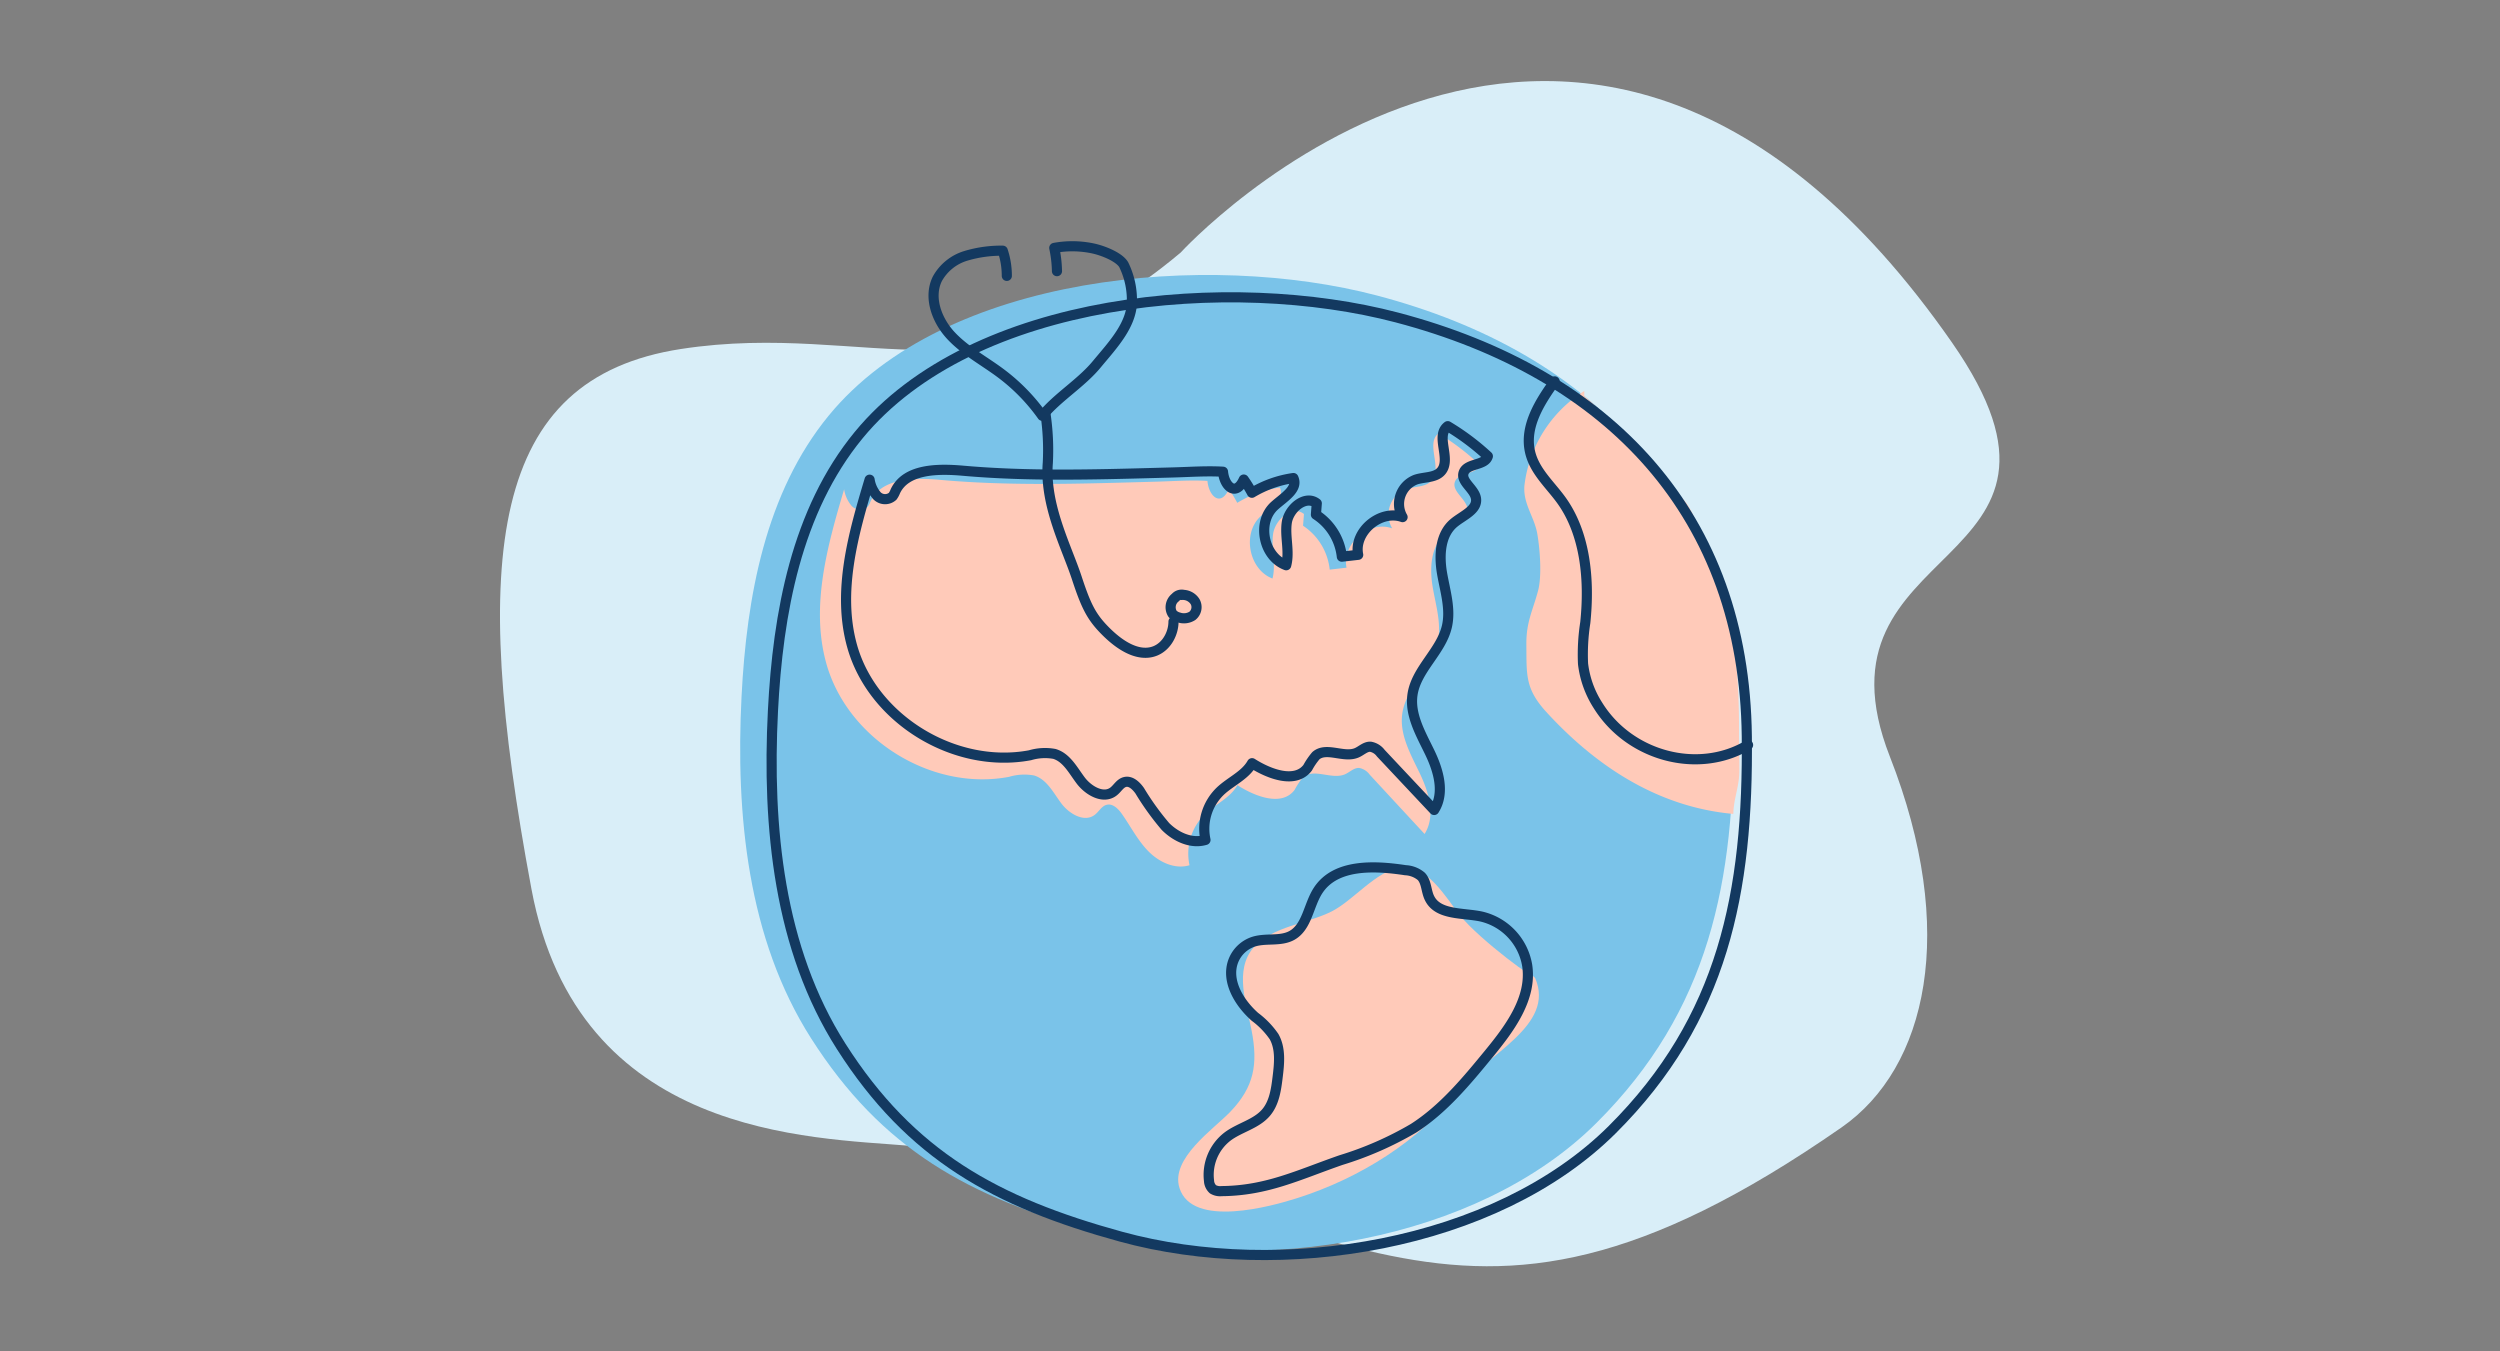
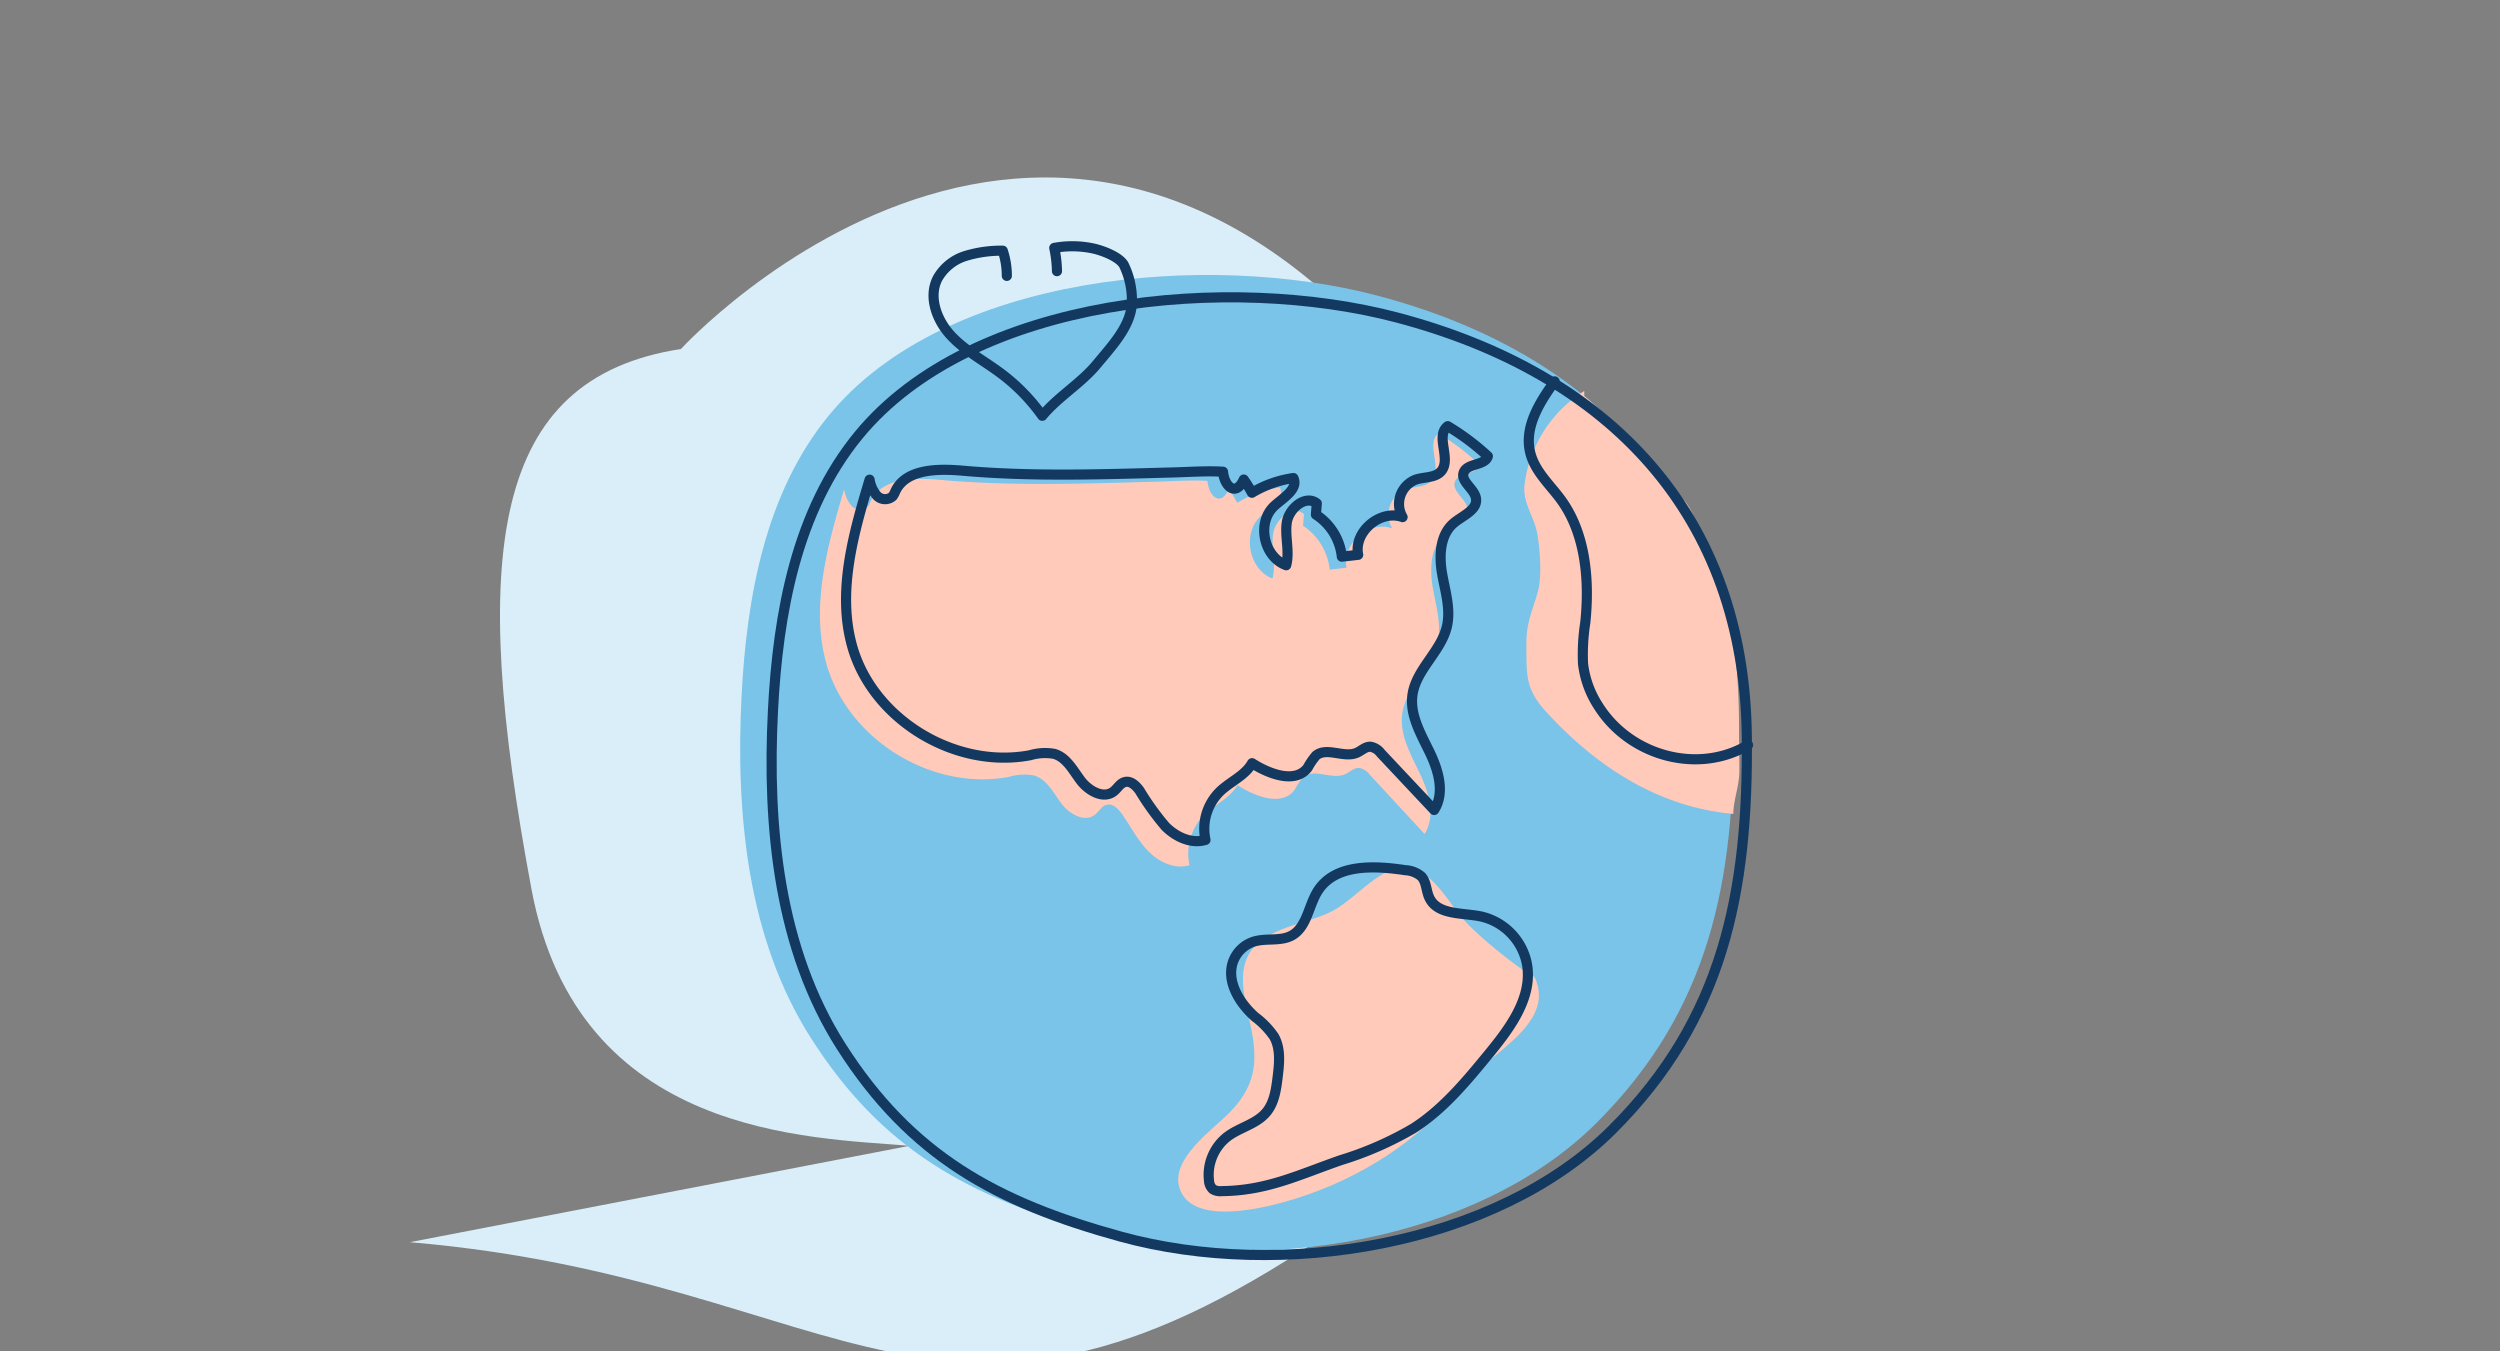
<svg xmlns="http://www.w3.org/2000/svg" width="370" height="200" viewBox="0 0 370 200">
  <rect x="0" y="0" width="370" height="200" fill="#808080" stroke="none" />
  <defs>
    <style>.a{fill:#7ac3e9;}.b,.f{fill:none;}.c{fill:#d9eef8;}.d{clip-path:url(#a);}.e{fill:#ffcab9;}.f{stroke:#133960;stroke-linecap:round;stroke-linejoin:round;stroke-width:1.5px;}</style>
    <clipPath id="a">
      <path class="a" d="M0,62.028H150.829V-93.6H0Z" transform="translate(0 93.595)" />
    </clipPath>
  </defs>
  <g transform="translate(-52 -890)">
-     <path class="b" d="M0,0H370V200H0Z" transform="translate(52 890)" />
    <g transform="translate(-438.121 -398.182)">
-       <path class="c" d="M219.54,472.295c-14.679-1.246-49.084-1.222-55.956-37.978-9.266-49.555-6.088-75.6,22.119-79.947s45.658,9.5,73.955-14.268c0,0,59.525-65.161,114.161,13.31,23.936,34.377-22.021,28.578-9.187,61.3,10.1,25.743,5.54,46.037-7.171,54.874-59.611,41.445-72.329,8.275-137.922,2.709" transform="translate(405.196 985.464)" />
+       <path class="c" d="M219.54,472.295c-14.679-1.246-49.084-1.222-55.956-37.978-9.266-49.555-6.088-75.6,22.119-79.947c0,0,59.525-65.161,114.161,13.31,23.936,34.377-22.021,28.578-9.187,61.3,10.1,25.743,5.54,46.037-7.171,54.874-59.611,41.445-72.329,8.275-137.922,2.709" transform="translate(405.196 985.464)" />
      <g transform="translate(599.667 1319.966)">
        <g class="d" transform="translate(0 0)">
          <g transform="translate(0 8.912)">
            <path class="a" d="M5.227,8.29C-4.144,19.707-6.937,35.129-7.685,49.881-8.571,67.345-6.8,85.709,2.6,100.456c10.487,16.458,23.348,23.521,42.165,28.69,24.056,6.611,56.425,1.453,74.089-16.165,16.7-16.649,20.521-35.724,20.262-59.3C138.747,20.363,118.509-1,86.368-9.465,61.379-16.049,22.487-12.739,5.227,8.29" transform="translate(7.888 12.508)" />
          </g>
          <g transform="translate(64.824 96.558)">
            <path class="e" d="M20.821,6.31c1.377,1.49-7.549-4.985-10.528-8.7C8.219-4.985,5.373-10.076,1.42-9.471-2.128-8.928-5.491-4.613-8.667-2.99c-3.518,1.8-8.859,2.245-11.561,5.316-2.97,3.379-1.053,8.506-.316,12.354.948,4.95.386,8.3-3.166,12.008-2.489,2.594-8.9,6.917-7.514,11.278,1.9,5.986,13.636,2.7,17.445,1.486,9.13-2.906,18.1-8.412,23.988-16.075,4.04-5.258,14.26-9.461,11.2-16.494" transform="translate(31.418 9.521)" />
          </g>
          <g transform="translate(116.048 26.078)">
            <path class="e" d="M3.54,0A19.192,19.192,0,0,0-5.316,13.957c-.251,2.727,1.455,4.629,1.9,7.183.394,2.261.7,6.229.118,8.42-.811,3.026-1.772,4.634-1.736,8.009.048,4.388-.224,6.47,2.956,9.946C5.327,55.6,14.505,61.6,25.6,62.6c.017-2.108.858-4.035.886-6.215.025-1.977-.045-3.956-.043-5.936.01-7.087-.439-14.077-2.453-20.884a34.139,34.139,0,0,0-2.4-6.874c-.933-1.761-1.546-3.788-2.544-5.49-.978-1.671-2.178-2.13-3.488-3.4C11.248,9.611,8.278,4.642,3.54.763" transform="translate(5.341)" />
          </g>
          <g transform="translate(11.803 32.362)">
            <path class="e" d="M19.847,2.846l-2.426.067c-9.853.274-19.733.549-29.55-.331-3.839-.344-8.708-.319-10.321,3.181a3.477,3.477,0,0,1-.4.767,1.711,1.711,0,0,1-2.414-.111,4.944,4.944,0,0,1-1.1-2.448c-2.484,8.378-4.98,17.3-2.654,25.721,3.108,11.255,15.6,19.027,27.069,16.838a7.867,7.867,0,0,1,3.7-.2c1.874.56,2.847,2.547,4.017,4.115s3.427,2.9,4.973,1.7c.614-.474,1-1.289,1.754-1.477.9-.226,1.709.587,2.245,1.347,1.3,1.849,2.331,3.906,3.912,5.52s3.936,2.737,6.1,2.078a8.147,8.147,0,0,1,2.248-7.527c1.57-1.513,3.781-2.419,4.839-4.325,2.635,1.7,6.591,3.211,8.468.7A10.728,10.728,0,0,1,41.55,46.6c1.611-1.408,4.27.412,6.229-.454.7-.313,1.309-.969,2.078-.933a2.492,2.492,0,0,1,1.565,1q4.06,4.39,8.121,8.776c1.666-2.65.653-6.13-.7-8.954s-3.044-5.766-2.6-8.864c.559-3.9,4.331-6.654,5.226-10.488.635-2.72-.271-5.525-.733-8.279s-.3-5.987,1.841-7.778c1.35-1.127,3.565-1.977,3.334-3.72-.2-1.553-2.451-2.662-1.851-4.109.589-1.412,3.237-.978,3.651-2.451A37,37,0,0,0,61.607-4.3c-1.952,1.493.6,5.1-1,6.962-.9,1.051-2.551.853-3.864,1.3a4.057,4.057,0,0,0-2,5.793c-3.394-1.239-7.477,2.281-6.754,5.821q-1.245.145-2.487.288a8.891,8.891,0,0,0-3.946-6.495c.045-.58.088-1.159.133-1.738-1.718-1.383-4.255.778-4.568,2.961s.466,4.456-.088,6.589c-3.493-1.32-4.526-6.666-1.774-9.192,1.372-1.257,3.64-2.587,2.87-4.282a16.757,16.757,0,0,0-6.313,2.271,19.062,19.062,0,0,0-1.242-2.04C29.366,6.652,27.6,5,27.405,2.732c-2.491-.145-5.048.045-7.559.115" transform="translate(29.947 4.295)" />
          </g>
          <g transform="translate(15.673 31.295)">
            <path class="f" d="M19.3,2.727l-2.359.065C7.36,3.055-2.249,3.316-11.8,2.474c-3.734-.329-8.468-.308-10.038,3.048a3.305,3.305,0,0,1-.392.733,1.681,1.681,0,0,1-2.348-.106A4.705,4.705,0,0,1-25.643,3.8c-2.414,8.029-4.844,16.574-2.582,24.647C-25.2,39.234-13.053,46.68-1.9,44.583a7.763,7.763,0,0,1,3.6-.2c1.822.537,2.768,2.441,3.906,3.944s3.334,2.78,4.839,1.631c.6-.454.974-1.235,1.706-1.415.876-.216,1.661.562,2.181,1.29a39.962,39.962,0,0,0,3.806,5.289c1.538,1.545,3.828,2.624,5.929,1.992a7.73,7.73,0,0,1,2.186-7.211c1.526-1.45,3.678-2.318,4.707-4.144,2.561,1.628,6.408,3.074,8.234.668a10.3,10.3,0,0,1,1.215-1.779c1.568-1.35,4.153.4,6.057-.434.687-.3,1.275-.929,2.024-.893a2.428,2.428,0,0,1,1.521.953q3.948,4.205,7.9,8.408c1.619-2.539.635-5.873-.678-8.578s-2.96-5.525-2.527-8.495c.544-3.734,4.213-6.375,5.083-10.05.617-2.605-.264-5.292-.715-7.933s-.293-5.736,1.792-7.451c1.312-1.081,3.465-1.9,3.242-3.565-.2-1.488-2.386-2.551-1.8-3.937.572-1.352,3.148-.938,3.552-2.348a35.923,35.923,0,0,0-5.939-4.446c-1.9,1.43.582,4.887-.976,6.671-.88,1.006-2.482.816-3.759,1.24a3.864,3.864,0,0,0-1.949,5.55c-3.3-1.187-7.273,2.186-6.569,5.578l-2.419.276a8.5,8.5,0,0,0-3.836-6.224q.062-.833.128-1.666C38.867,5.986,36.4,8.058,36.1,10.15s.452,4.27-.086,6.313c-3.4-1.264-4.4-6.387-1.726-8.806,1.335-1.205,3.542-2.479,2.792-4.1a16.444,16.444,0,0,0-6.14,2.177,18.215,18.215,0,0,0-1.207-1.955c-1.169,2.6-2.881,1.013-3.074-1.159C24.232,2.479,21.744,2.661,19.3,2.727Z" transform="translate(29.125 4.115)" />
          </g>
          <g transform="translate(45.178 29.431)">
-             <path class="f" d="M0,0A36.349,36.349,0,0,1,.352,7.293c-.5,6.277,2.788,12.455,4.287,17.015,1.385,4.218,2.185,5.81,4.3,7.923,6.26,6.23,10.006,1.912,10.015-1.445" />
-           </g>
+             </g>
          <g transform="translate(63.684 56.21)">
-             <path class="f" d="M.744.013A1.233,1.233,0,0,0-.4.424,1.825,1.825,0,0,0-.819,2.833a1.924,1.924,0,0,0,.939.537,2.309,2.309,0,0,0,2-.239,1.658,1.658,0,0,0,.411-2.083,2.142,2.142,0,0,0-2-1.013" transform="translate(1.123 0.02)" />
-           </g>
+             </g>
          <g transform="translate(27.621 1.663)">
            <path class="f" d="M7.28,1.468a18.524,18.524,0,0,0-.4-3.44,14.745,14.745,0,0,1,5.788.09c1.355.294,3.781,1.212,4.488,2.389a11.863,11.863,0,0,1,1.214,5.015c.2,3.728-2.818,6.847-5.211,9.739-2.3,2.788-5.75,4.824-8.054,7.61a28.379,28.379,0,0,0-6.155-6.3C-3.525,14.722-6.323,13.252-8.418,11s-3.36-5.652-2.005-8.4A7.181,7.181,0,0,1-6.23-.791,18.135,18.135,0,0,1-.743-1.56a11.808,11.808,0,0,1,.6,3.726" transform="translate(11.985 5.216)" />
          </g>
          <g transform="translate(4.651 12.216)">
            <path class="f" d="M5.132,8.135c-9.2,11.207-11.942,26.341-12.678,40.82-.87,17.139.873,35.162,10.1,49.636,10.294,16.152,22.921,23.084,41.4,28.158,23.617,6.488,55.4,1.425,72.739-15.864,16.391-16.341,20.147-35.062,19.893-58.2-.361-32.7-20.23-53.661-51.786-61.973C60.262-15.751,22.076-12.5,5.132,8.135Z" transform="translate(7.744 12.276)" />
          </g>
          <g transform="translate(69.333 24.661)">
            <path class="f" d="M.765,47.766A2.059,2.059,0,0,1-.523,47.49,1.824,1.824,0,0,1-1.1,46.228,7.169,7.169,0,0,1,1.625,39.7c1.809-1.365,4.267-1.841,5.731-3.573,1.2-1.418,1.475-3.382,1.7-5.231.251-2.027.474-4.22-.532-6a12.406,12.406,0,0,0-2.823-2.92c-2.371-2.1-4.348-5.392-3.177-8.345a4.828,4.828,0,0,1,3.049-2.805c1.821-.545,3.921.018,5.585-.9,2.283-1.265,2.458-4.473,3.891-6.666C17.628-.684,23.345-.432,27.976.272a3.914,3.914,0,0,1,2.343.914c.783.83.7,2.15,1.2,3.182,1.222,2.576,4.875,2.173,7.649,2.752a8.946,8.946,0,0,1,6.824,7.259c.727,4.849-2.567,9.28-5.668,13.059-3.337,4.064-6.749,8.2-11.167,11.029a50.024,50.024,0,0,1-10.73,4.707C12.12,45.368,7.458,47.706.765,47.766ZM50.053-72.075c-2.173,3.02-4.476,6.633-3.655,10.367.64,2.918,3,4.918,4.691,7.281,3.553,4.975,4.152,11.784,3.5,18.056a30.436,30.436,0,0,0-.334,6.091,14.518,14.518,0,0,0,2.2,6.144c4.686,7.574,14.893,10.272,22.226,5.874" transform="translate(1.155 72.075)" />
          </g>
        </g>
      </g>
    </g>
  </g>
</svg>